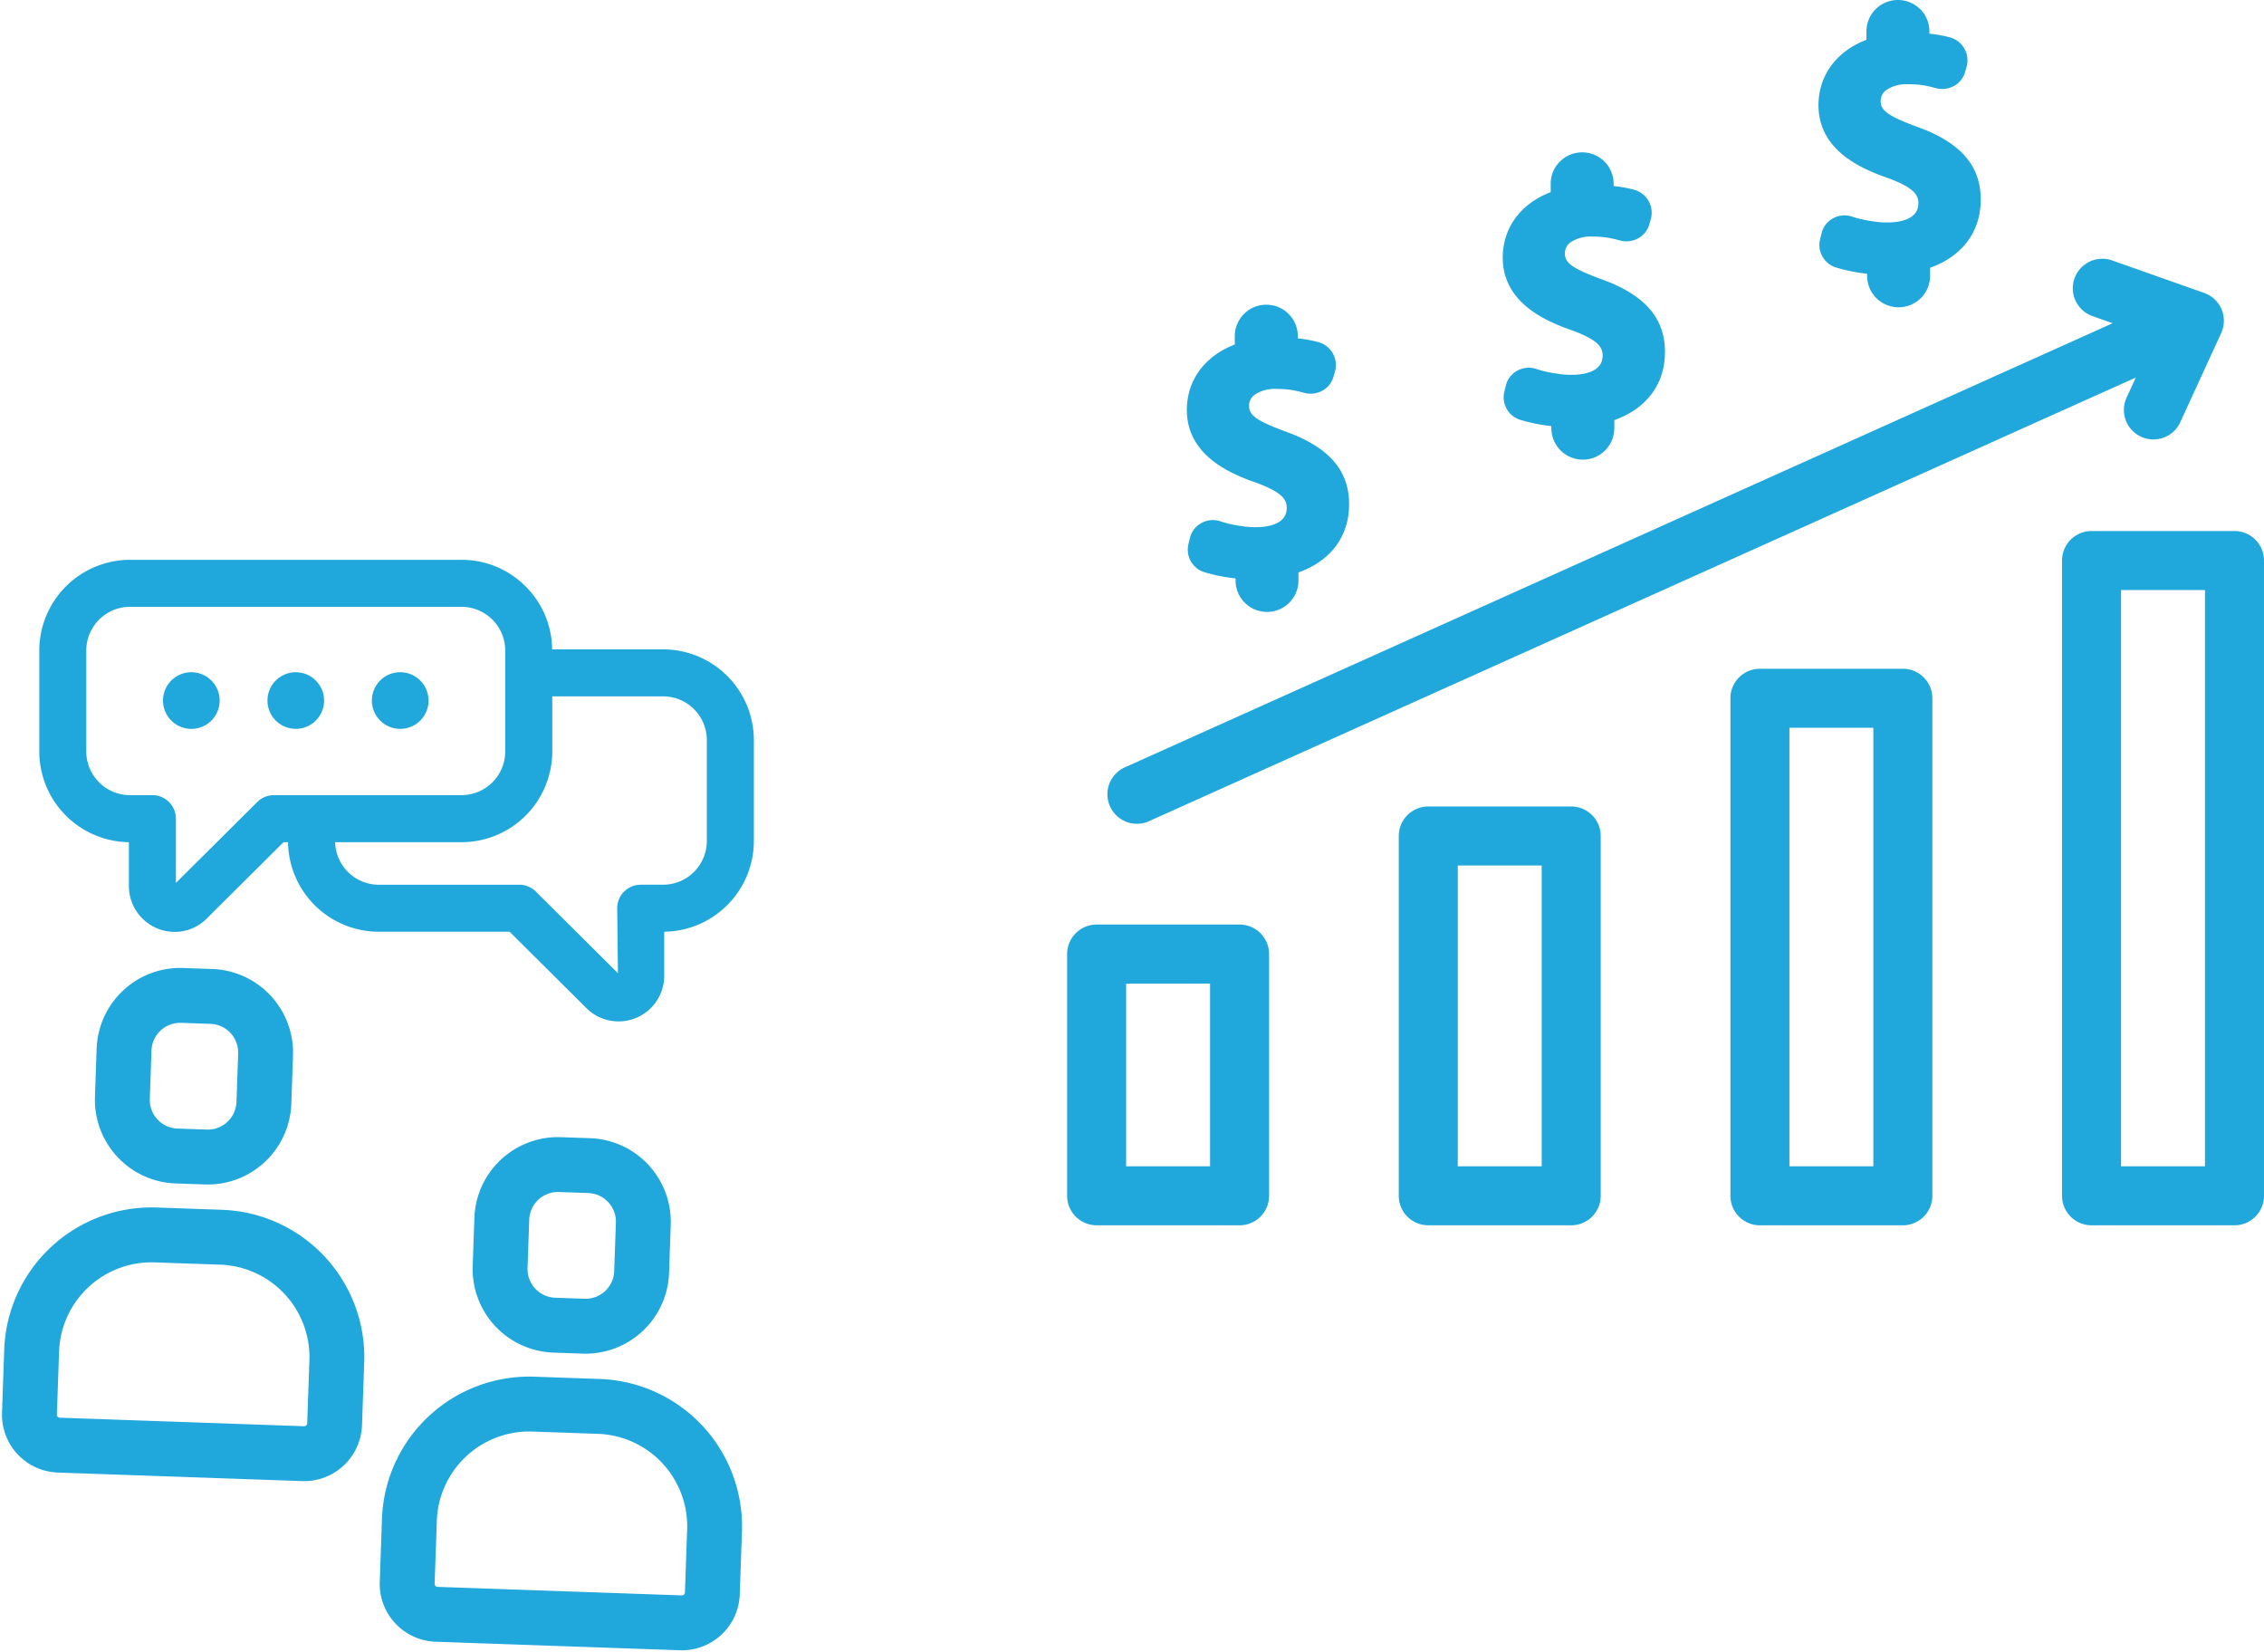
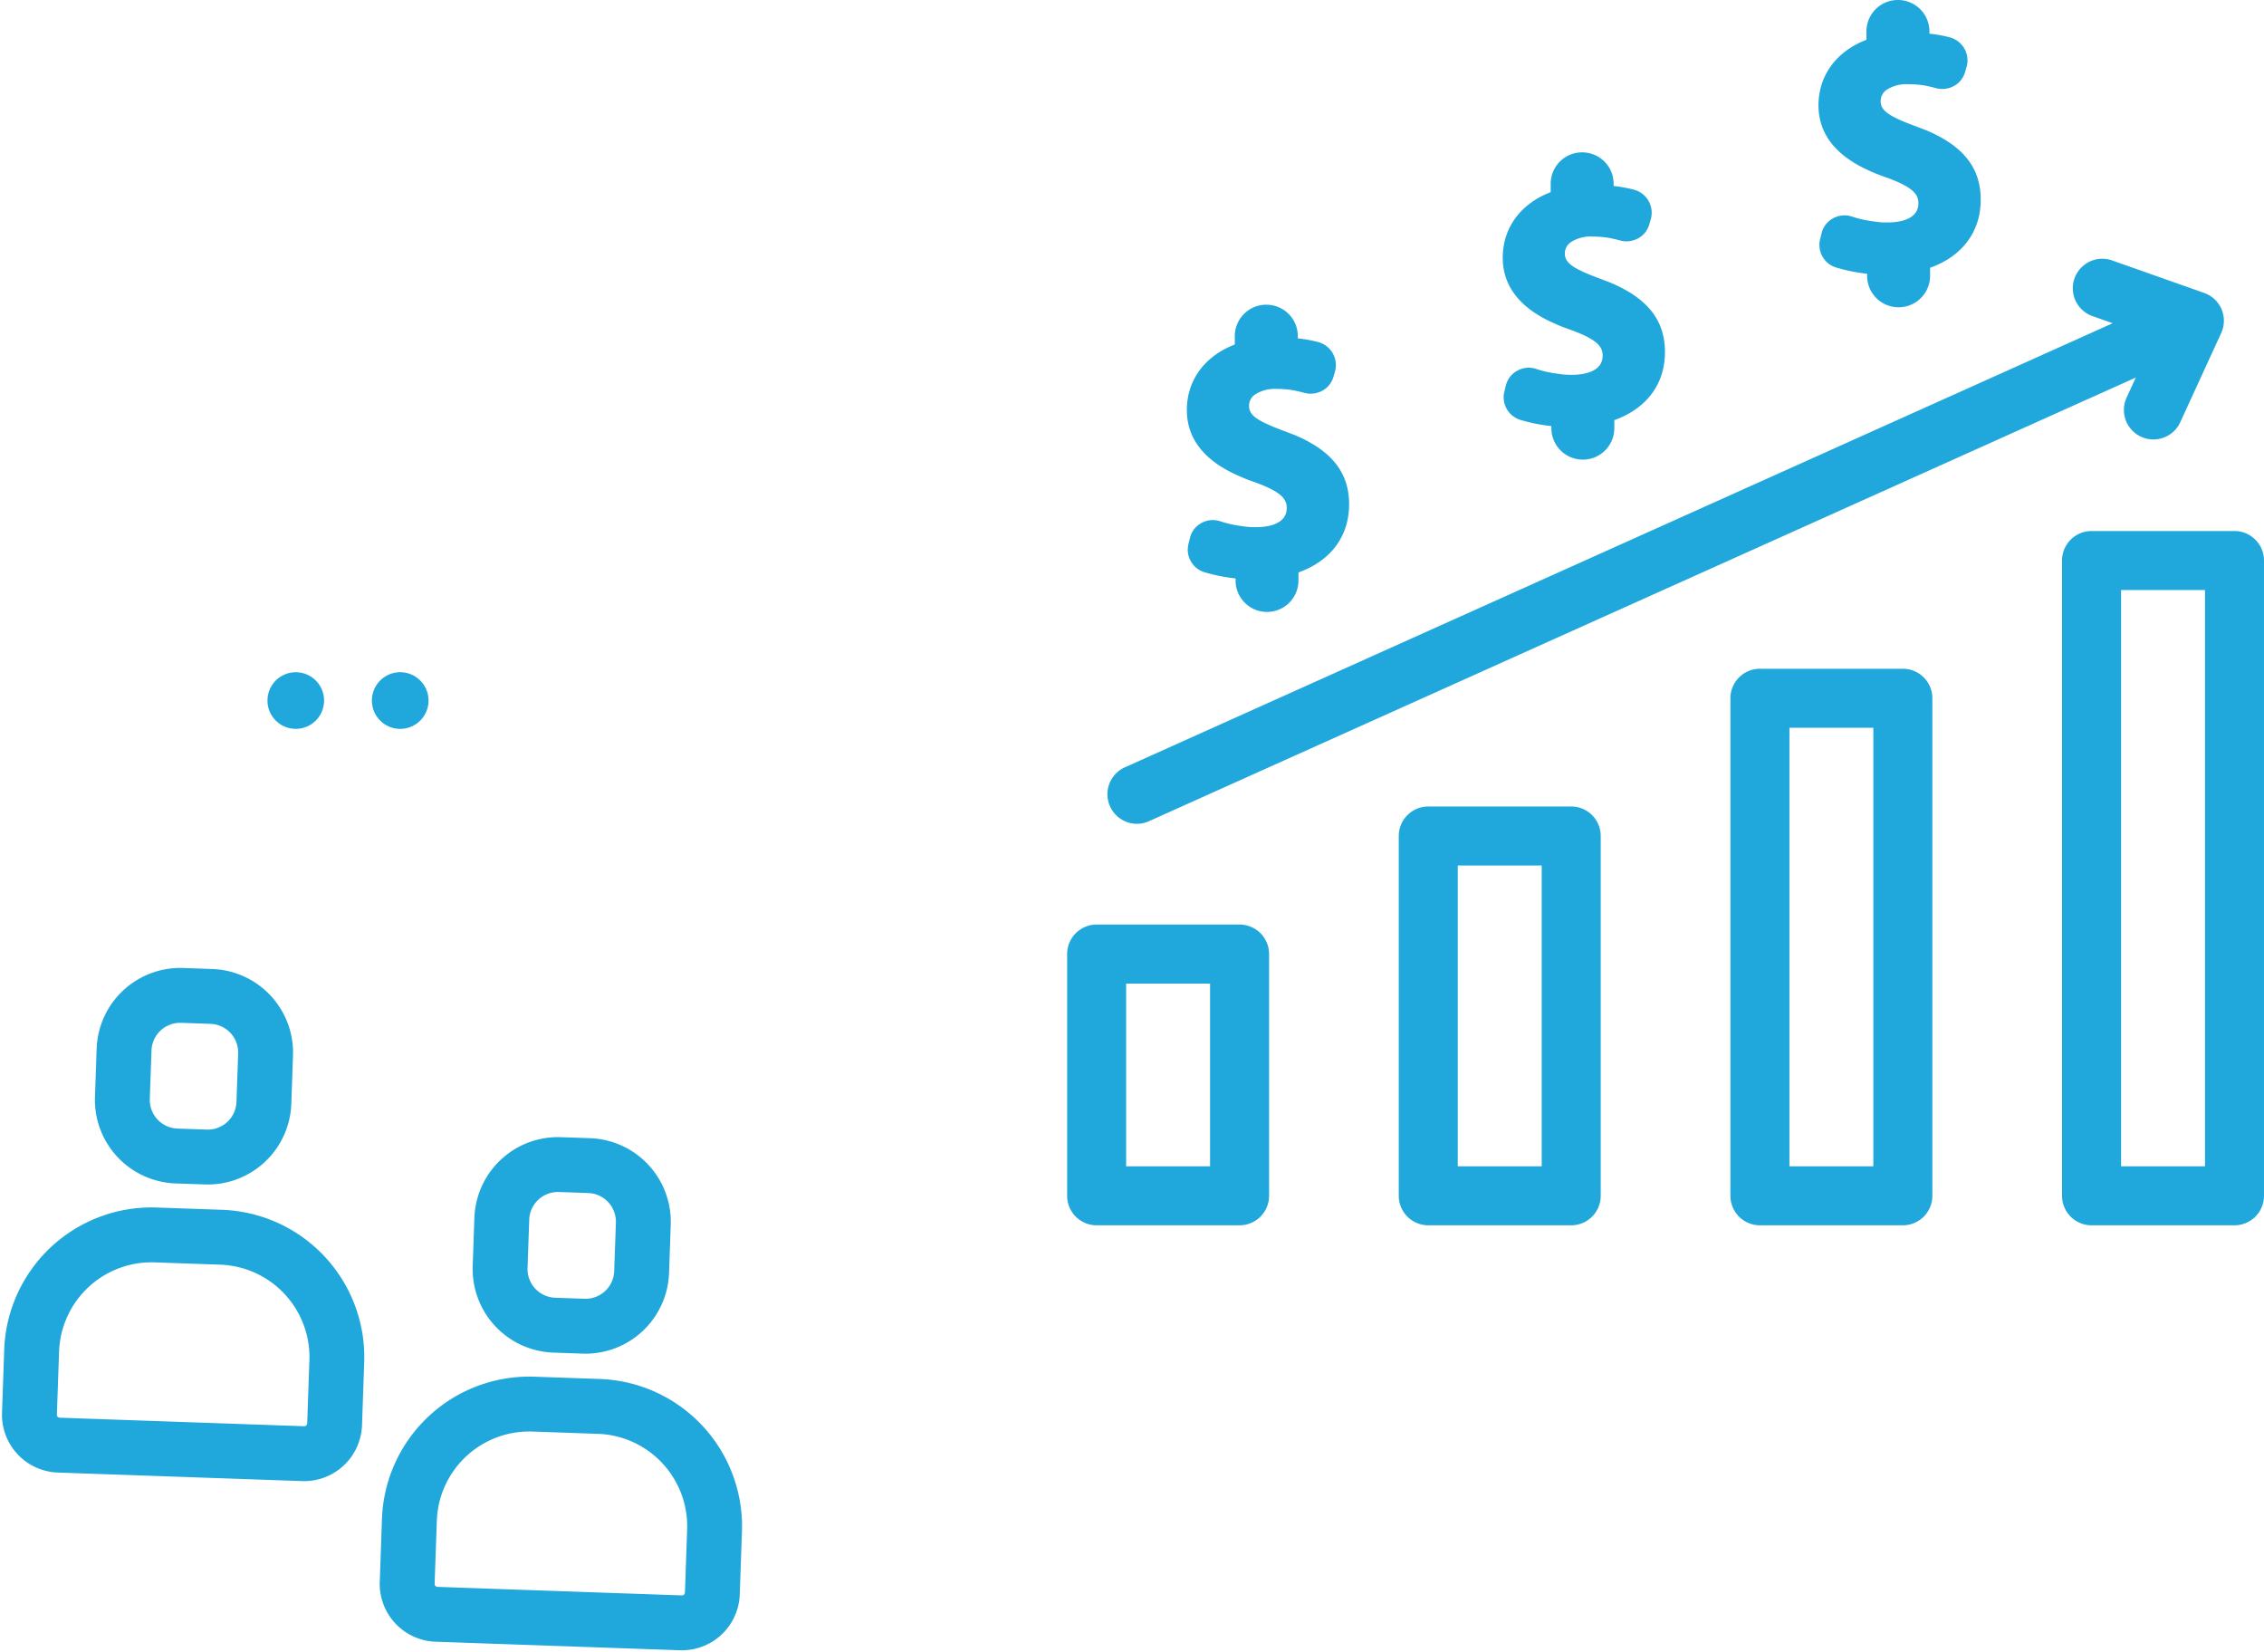
<svg xmlns="http://www.w3.org/2000/svg" width="294.454" height="214.869" viewBox="0 0 294.454 214.869">
  <defs>
    <style>.a{fill:#20a8dc;}</style>
  </defs>
  <g transform="translate(0)">
    <g transform="translate(51.437 147.132) rotate(2)">
      <path class="a" d="M10.866,28.033h3.819A10.88,10.88,0,0,0,25.554,17.167v-6.3A10.882,10.882,0,0,0,14.685,0H10.866A10.88,10.88,0,0,0,0,10.869v6.3A10.879,10.879,0,0,0,10.866,28.033ZM7.138,10.866a3.733,3.733,0,0,1,3.728-3.731h3.819a3.734,3.734,0,0,1,3.731,3.731v6.3a3.733,3.733,0,0,1-3.731,3.728H10.866a3.733,3.733,0,0,1-3.728-3.728v-6.3Z" transform="translate(10.647 0)" />
      <path class="a" d="M27.7,0H19.156A19.177,19.177,0,0,0,0,19.153v8.221a7.528,7.528,0,0,0,7.519,7.519H39.33a7.528,7.528,0,0,0,7.519-7.519V19.153A19.173,19.173,0,0,0,27.7,0ZM39.713,27.374a.382.382,0,0,1-.381.381H7.521a.382.382,0,0,1-.381-.381V19.153A12.031,12.031,0,0,1,19.158,7.138H27.7A12.031,12.031,0,0,1,39.716,19.153v8.221Z" transform="translate(0 31.25)" />
    </g>
    <g transform="translate(2.308 125.132) rotate(2)">
      <path class="a" d="M10.866,28.033h3.819A10.88,10.88,0,0,0,25.554,17.167v-6.3A10.882,10.882,0,0,0,14.685,0H10.866A10.88,10.88,0,0,0,0,10.869v6.3A10.879,10.879,0,0,0,10.866,28.033ZM7.138,10.866a3.733,3.733,0,0,1,3.728-3.731h3.819a3.734,3.734,0,0,1,3.731,3.731v6.3a3.733,3.733,0,0,1-3.731,3.728H10.866a3.733,3.733,0,0,1-3.728-3.728v-6.3Z" transform="translate(10.647 0)" />
      <path class="a" d="M27.7,0H19.156A19.177,19.177,0,0,0,0,19.153v8.221a7.528,7.528,0,0,0,7.519,7.519H39.33a7.528,7.528,0,0,0,7.519-7.519V19.153A19.173,19.173,0,0,0,27.7,0ZM39.713,27.374a.382.382,0,0,1-.381.381H7.521a.382.382,0,0,1-.381-.381V19.153A12.031,12.031,0,0,1,19.158,7.138H27.7A12.031,12.031,0,0,1,39.716,19.153v8.221Z" transform="translate(0 31.25)" />
    </g>
    <g transform="translate(138.791)">
      <g transform="translate(5.217)">
        <path class="a" d="M148.548,20.582a3.843,3.843,0,0,0-2.257-2.121l-11.973-4.227a3.838,3.838,0,1,0-2.556,7.239l2.623.926L6.032,80.1a3.84,3.84,0,0,0,2.856,7.129L137.4,29.458l-1.174,2.554a3.839,3.839,0,1,0,6.978,3.2L148.5,23.678A3.836,3.836,0,0,0,148.548,20.582Z" transform="translate(-3.622 19.635)" />
        <path class="a" d="M21.72,33.309l-.005,0c-.171-.072-.343-.136-.514-.2-.154-.056-.307-.113-.486-.187-3.938-1.448-4.959-2.157-4.962-3.444a1.766,1.766,0,0,1,.765-1.441,4.708,4.708,0,0,1,2.807-.737,13.919,13.919,0,0,1,1.993.143c.576.1,1.123.233,1.6.363a3.184,3.184,0,0,0,2.359-.271,2.98,2.98,0,0,0,1.469-1.858l.192-.663a3.1,3.1,0,0,0-2.2-3.81,16.991,16.991,0,0,0-2.641-.473l0-.328a4.086,4.086,0,0,0-4.076-4.053h-.031A4.085,4.085,0,0,0,13.9,20.425l0,1.1c-3.925,1.5-6.246,4.665-6.236,8.546.013,3.7,2.262,6.563,6.684,8.511.617.279,1.233.53,1.87.747,3.708,1.31,4.434,2.254,4.44,3.444.008,2.252-2.761,2.5-3.951,2.505a10.227,10.227,0,0,1-1.97-.151,14.311,14.311,0,0,1-2.728-.617,3.09,3.09,0,0,0-2.49.251,2.992,2.992,0,0,0-1.459,1.95l-.189.763a3.069,3.069,0,0,0,2.039,3.649A22.142,22.142,0,0,0,14,51.942l0,.307A4.086,4.086,0,0,0,18.074,56.3H18.1a4.085,4.085,0,0,0,4.081-4.079l0-1.057c4.207-1.5,6.6-4.716,6.586-8.884C28.762,38.2,26.521,35.343,21.72,33.309Z" transform="translate(2.688 23.277)" />
        <path class="a" d="M37.772,25.566l-.005,0c-.171-.072-.343-.136-.514-.2-.154-.056-.307-.113-.486-.187-3.938-1.448-4.959-2.157-4.962-3.444a1.766,1.766,0,0,1,.765-1.441,4.708,4.708,0,0,1,2.807-.737,13.92,13.92,0,0,1,1.993.143c.576.1,1.123.233,1.6.363a3.184,3.184,0,0,0,2.359-.271A2.98,2.98,0,0,0,42.8,17.933l.192-.663a3.1,3.1,0,0,0-2.2-3.81,16.99,16.99,0,0,0-2.641-.473l0-.328a4.086,4.086,0,0,0-4.076-4.053h-.031a4.085,4.085,0,0,0-4.081,4.076l0,1.1c-3.925,1.5-6.246,4.665-6.236,8.546.013,3.7,2.262,6.563,6.684,8.511.617.279,1.233.53,1.87.747,3.708,1.31,4.434,2.254,4.44,3.444.008,2.252-2.761,2.5-3.951,2.505a10.227,10.227,0,0,1-1.97-.151,14.311,14.311,0,0,1-2.728-.617,3.09,3.09,0,0,0-2.49.251,2.992,2.992,0,0,0-1.459,1.95l-.189.763a3.069,3.069,0,0,0,2.039,3.649,22.143,22.143,0,0,0,4.079.824l0,.307a4.086,4.086,0,0,0,4.076,4.053h.031a4.085,4.085,0,0,0,4.081-4.079l0-1.057c4.207-1.5,6.6-4.716,6.586-8.884C44.814,30.453,42.573,27.6,37.772,25.566Z" transform="translate(27.71 11.207)" />
        <path class="a" d="M53.824,17.823l-.005,0c-.171-.072-.343-.136-.514-.2-.154-.056-.307-.113-.486-.187-3.938-1.448-4.959-2.157-4.962-3.444a1.766,1.766,0,0,1,.765-1.441,4.708,4.708,0,0,1,2.807-.737,13.919,13.919,0,0,1,1.993.143c.576.1,1.123.233,1.6.363a3.184,3.184,0,0,0,2.359-.271,2.98,2.98,0,0,0,1.469-1.858l.192-.663a3.1,3.1,0,0,0-2.2-3.81A16.99,16.99,0,0,0,54.2,5.244l0-.328A4.086,4.086,0,0,0,50.119.863h-.031a4.085,4.085,0,0,0-4.081,4.076l0,1.1c-3.925,1.5-6.246,4.665-6.236,8.546.013,3.7,2.262,6.563,6.684,8.511.617.279,1.233.53,1.87.747,3.708,1.31,4.434,2.254,4.44,3.444.008,2.252-2.761,2.5-3.951,2.505a10.227,10.227,0,0,1-1.97-.151,14.311,14.311,0,0,1-2.728-.617,3.09,3.09,0,0,0-2.49.251,2.992,2.992,0,0,0-1.459,1.95l-.189.763a3.069,3.069,0,0,0,2.039,3.649,22.142,22.142,0,0,0,4.079.824l0,.307a4.086,4.086,0,0,0,4.076,4.053h.031a4.085,4.085,0,0,0,4.081-4.079l0-1.057c4.207-1.5,6.6-4.716,6.586-8.884C60.866,22.71,58.625,19.857,53.824,17.823Z" transform="translate(52.732 -0.863)" />
      </g>
      <g transform="translate(0 69.057)">
        <path class="a" d="M24.008,86.962H5.421a3.838,3.838,0,0,1-3.838-3.838V51.689a3.838,3.838,0,0,1,3.838-3.838h18.59a3.838,3.838,0,0,1,3.838,3.838V83.124A3.842,3.842,0,0,1,24.008,86.962ZM9.259,79.286H20.173V55.527H9.259Z" transform="translate(-1.583 3.325)" />
        <path class="a" d="M40.867,96.315H22.277a3.838,3.838,0,0,1-3.838-3.838V45.689a3.838,3.838,0,0,1,3.838-3.838h18.59a3.838,3.838,0,0,1,3.838,3.838V92.477A3.838,3.838,0,0,1,40.867,96.315ZM26.115,88.639H37.029V49.527H26.115Z" transform="translate(24.692 -6.028)" />
        <path class="a" d="M57.724,107.227H39.134a3.838,3.838,0,0,1-3.838-3.838v-64.7a3.838,3.838,0,0,1,3.838-3.838h18.59a3.838,3.838,0,0,1,3.838,3.838v64.7A3.84,3.84,0,0,1,57.724,107.227ZM42.972,99.551H53.886V42.527H42.972Z" transform="translate(50.969 -16.939)" />
        <path class="a" d="M74.58,118.139H55.99a3.838,3.838,0,0,1-3.838-3.838V31.689a3.838,3.838,0,0,1,3.838-3.838H74.58a3.838,3.838,0,0,1,3.838,3.838V114.3A3.838,3.838,0,0,1,74.58,118.139Zm-14.749-7.676H70.744V35.527H59.831Z" transform="translate(77.244 -27.851)" />
      </g>
    </g>
    <g transform="translate(5.111 72.801)">
-       <path class="a" d="M98.989,12.2H84.552a11.7,11.7,0,0,0-3.444-8.184h0A11.723,11.723,0,0,0,72.769.555H29.654a11.813,11.813,0,0,0-11.8,11.8V25.476a11.812,11.812,0,0,0,11.655,11.8v5.686a5.965,5.965,0,0,0,5.963,5.979,5.838,5.838,0,0,0,4.2-1.773l9.947-9.892h.587A11.809,11.809,0,0,0,62,48.92H79.02l9.906,9.849a5.935,5.935,0,0,0,10.206-4.161V48.92a11.813,11.813,0,0,0,11.659-11.8V24A11.815,11.815,0,0,0,98.989,12.2ZM48.36,31.16a3.056,3.056,0,0,0-2.156.891L35.623,42.574V34.217a3.055,3.055,0,0,0-3.057-3.057H29.652a5.692,5.692,0,0,1-5.686-5.686V12.352a5.692,5.692,0,0,1,5.686-5.686H72.769a5.695,5.695,0,0,1,5.684,5.684V25.472a5.691,5.691,0,0,1-5.684,5.686H48.36Zm56.314,5.961a5.692,5.692,0,0,1-5.686,5.686H96.072a3.057,3.057,0,0,0-3.057,3.057l.1,8.453L82.435,43.7a3.053,3.053,0,0,0-2.156-.891H62a5.682,5.682,0,0,1-5.669-5.533H72.771a11.811,11.811,0,0,0,11.8-11.8V18.311h14.42A5.692,5.692,0,0,1,104.674,24Z" transform="translate(-17.855 -0.555)" />
-       <path class="a" d="M29.434,7.728a3.684,3.684,0,1,0,3.684,3.684A3.685,3.685,0,0,0,29.434,7.728Z" transform="translate(-9.661 6.89)" />
      <circle class="a" cx="3.684" cy="3.684" r="3.684" transform="translate(29.673 14.618)" />
      <path class="a" d="M42.765,7.728a3.684,3.684,0,1,0,3.684,3.684A3.685,3.685,0,0,0,42.765,7.728Z" transform="translate(4.175 6.89)" />
    </g>
  </g>
</svg>